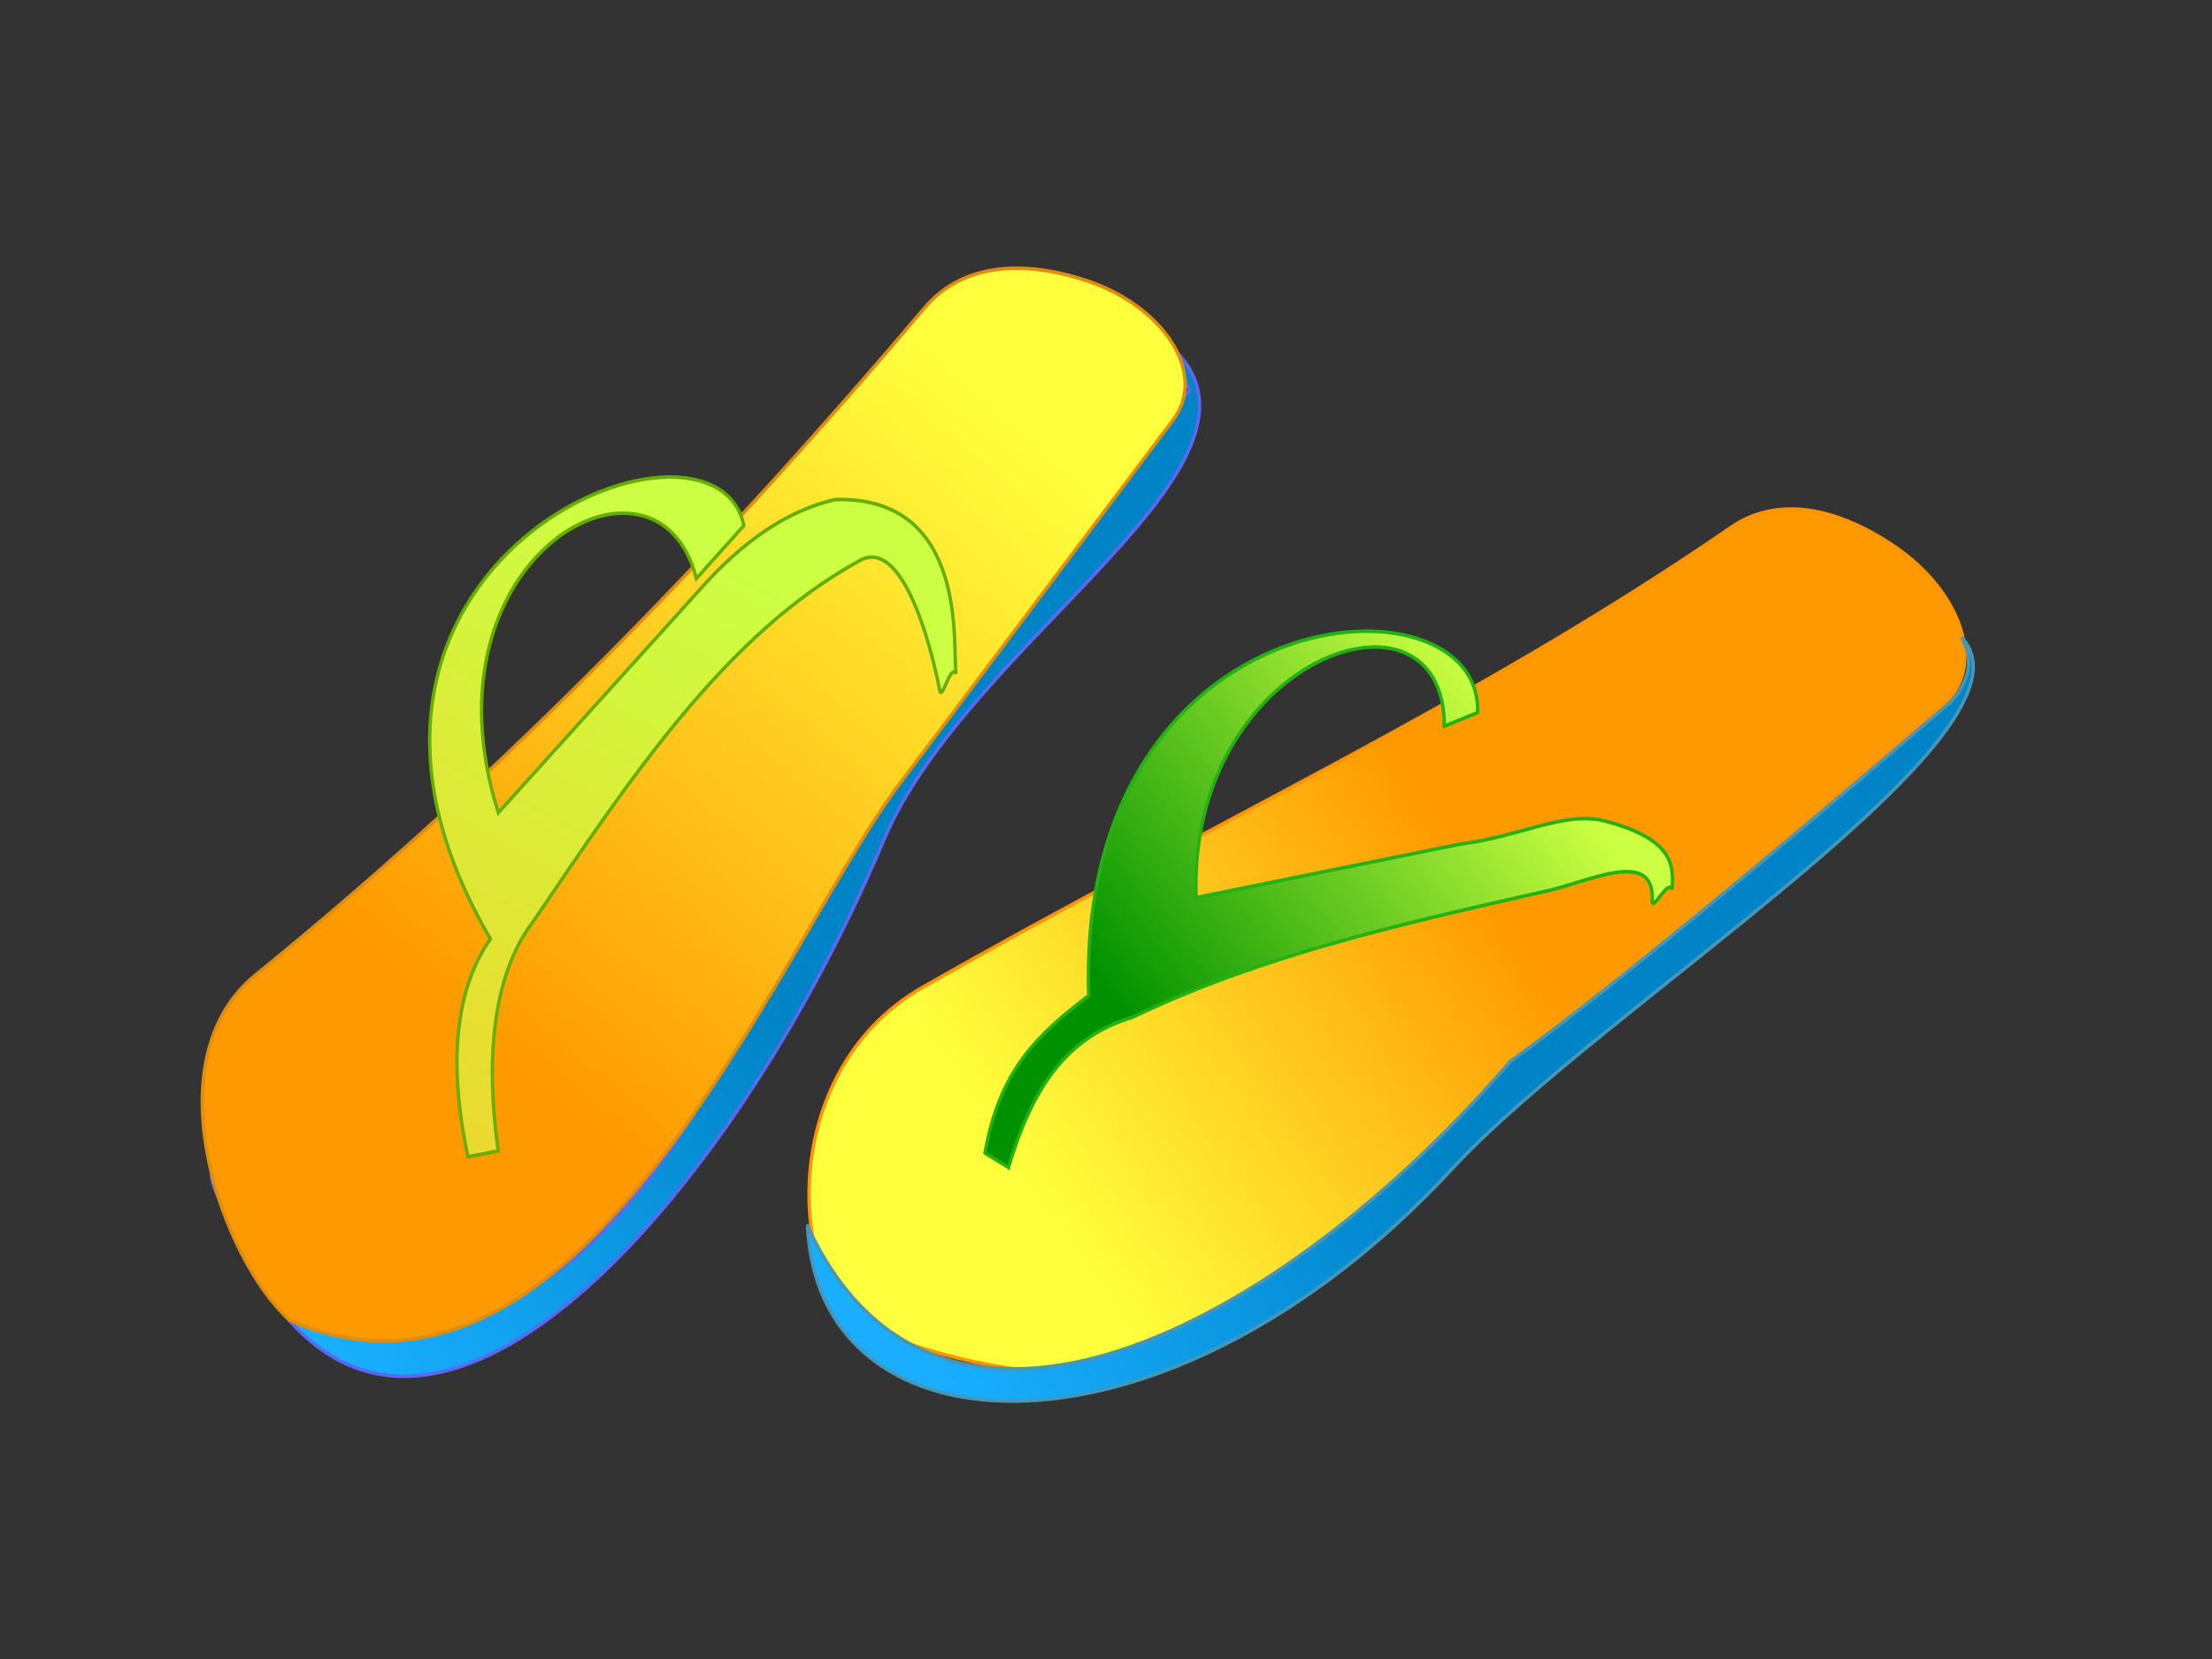
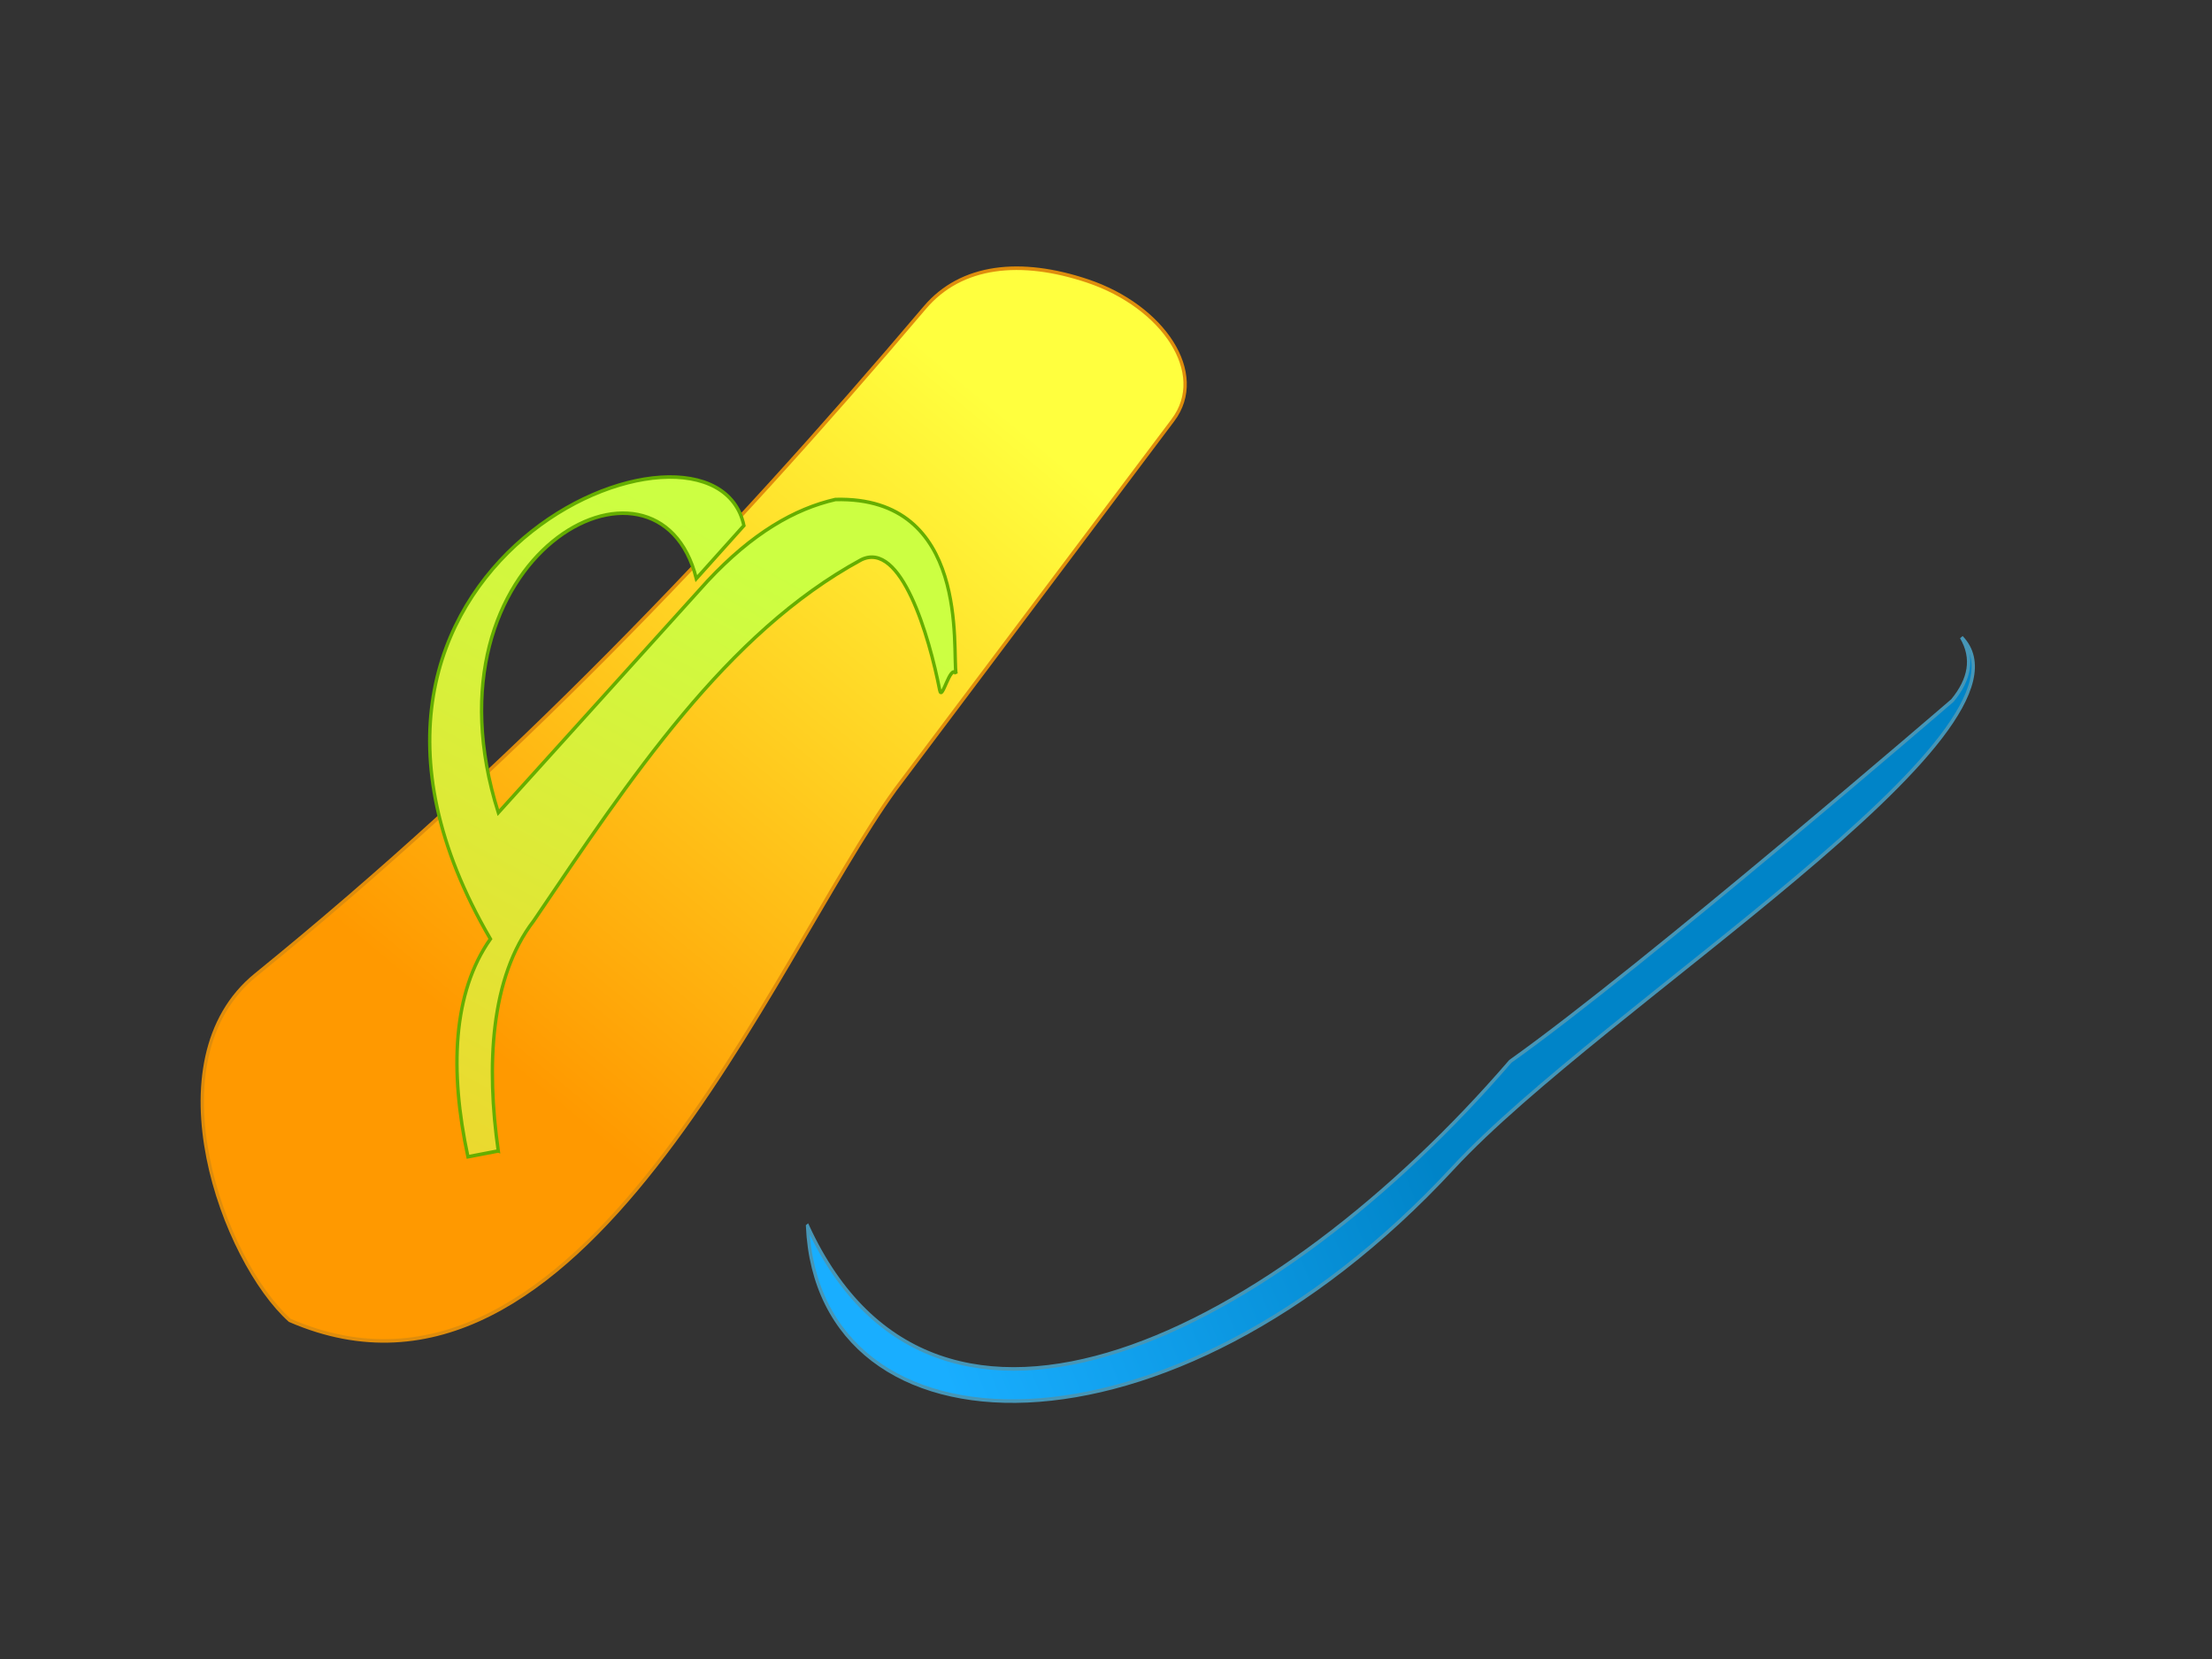
<svg xmlns="http://www.w3.org/2000/svg" xmlns:xlink="http://www.w3.org/1999/xlink" viewBox="0 0 640 480">
  <rect x="0" y="0" width="640" height="480" fill="#333333" stroke="none" />
  <defs>
    <linearGradient id="a">
      <stop offset="0" stop-color="#19aeff" />
      <stop offset="1" stop-color="#0084c8" />
    </linearGradient>
    <linearGradient id="b">
      <stop offset="0" stop-color="#f90" />
      <stop offset="1" stop-color="#ffff3e" />
    </linearGradient>
    <linearGradient id="f" y2="86.312" xlink:href="#a" gradientUnits="userSpaceOnUse" x2="112.3" gradientTransform="matrix(.498 0 0 .48 191.5 222.32)" y1="157.3" x1="-148.44" />
    <linearGradient id="g" y2="-186.36" xlink:href="#b" gradientUnits="userSpaceOnUse" x2="303.62" gradientTransform="matrix(.5 0 0 .5 190.65 226.61)" y1="52.827" x1="-13.345" />
    <linearGradient id="h" y2="224.11" gradientUnits="userSpaceOnUse" x2="-190.28" gradientTransform="matrix(.5 0 0 .5 190.65 226.61)" y1="-165.39" x1="160.06">
      <stop offset="0" stop-color="#ccff42" />
      <stop offset="1" stop-color="#ffc022" />
    </linearGradient>
    <linearGradient id="c" y2="70.823" xlink:href="#b" gradientUnits="userSpaceOnUse" x2="-72.284" gradientTransform="matrix(.5 0 0 .5 317.14 287.28)" y1="-87.943" x1="145.86" />
    <linearGradient id="d" y2="-11.787" gradientUnits="userSpaceOnUse" x2="-24.525" gradientTransform="matrix(.5 0 0 .5 317.14 287.28)" y1="-165.39" x1="160.06">
      <stop offset="0" stop-color="#ccff42" />
      <stop offset="1" stop-color="#009100" />
    </linearGradient>
    <linearGradient id="e" y2="86.312" xlink:href="#a" gradientUnits="userSpaceOnUse" x2="112.3" gradientTransform="matrix(.541 0 0 .456 320.43 282.79)" y1="171.47" x1="-125.78" />
  </defs>
  <g stroke-width=".845">
-     <path d="M448.8 154.89c-63.629 41.235-133.61 71.286-203.94 109.07-38.29 20.57-33.39 73.837-12.908 81.319 98.222 35.883 125.53-32.991 165.87-63.894l104.55-84.546c11.064-8.947 4.594-26.695-12.262-37.433-14.89-9.484-29.749-12.007-41.305-4.518z" stroke="#ff9300" fill="url(#c)" transform="matrix(1.147 0 0 1.22 -13.977 -36.333)" />
-     <path d="M266.57 306.63l-5.92-3.384c3.608-19.456 13-27.926 26.158-37.353-3.238-95.74 99.462-101.69 98.099-67.12l-8.39 3.226c.118-37.309-64.83-16.565-62.603 40.66l66.743-12.724c14.815-1.69 26.237-7.937 36.409-5.43 17.299 4.264 17.375 10.546 16.89 16.22-.806-2.717-5.154 5.578-4.993 2.72.742-13.134-17.152-3.95-28.124-2.049-37.388 7.982-70.698 15.118-103.06 29.661-16.688 4.658-25.32 16.998-31.209 35.573z" stroke="#24b112" fill="url(#d)" transform="matrix(1.147 0 0 1.22 -13.977 -36.333)" />
    <path d="M215.89 320.55c2.656 55.896 90.97 59.197 162.81-13.797 37.64-38.27 150.91-103.63 128.27-125.83 3.126 4.996 2.091 9.992-2.286 14.988 0 0-77.562 62.881-111.52 85.582-58.9 64.253-144.72 105.61-177.27 39.054z" stroke="#4696b7" fill="url(#e)" transform="matrix(1.147 0 0 1.22 -13.977 -36.333)" />
    <g>
-       <path d="M95.764 245.8c7.786 114.04 120.07 46.08 183.77-32.24 33.34-41.03 125.94-60.01 99.6-95.47l2.57 12.399s-67.716 46.119-98.95 70.052c-49.76 41.959-99.033 119.92-164.49 86.17-19.892-10.42-25.14-41.39-22.497-40.91z" stroke="#5a68f5" fill="url(#f)" transform="matrix(1.108 -.316 .297 1.179 -117.53 79.784)" />
      <path d="M322.3 94.221c-63.62 41.239-130.1 78.709-203.94 109.07-31.191 12.826-25.407 63.451-12.908 81.319 63.037 47.789 139.73-51.062 180.06-81.965l90.355-66.475c11.461-8.432 4.594-26.695-12.262-37.433-14.89-9.484-29.749-12.007-41.305-4.518z" stroke="#df8d0c" fill="url(#g)" transform="matrix(1.108 -.316 .297 1.179 -117.53 79.784)" />
      <path d="M166.64 259.44l-7.745-.645c.77-21.004 6.424-38.658 18.844-48.404-30.344-100.26 88.491-112.66 87.128-78.092l-14.844 9.035c.118-37.309-66.655-23.867-62.603 40.66l65.184-39.369c13.902-8.078 25.678-10.842 36.142-10.326 33.138 8.008 19.2 42.086 18.716 47.76-.807-2.716-5.155 5.578-4.993 2.72.741-13.134-.17-36.892-11.141-34.99-37.388 7.982-69.61 34.904-101.97 61.312-14.04 10.094-20.45 30.156-22.716 50.34z" stroke="#65ae00" fill="url(#h)" transform="matrix(1.108 -.316 .297 1.179 -117.53 79.784)" />
    </g>
  </g>
</svg>